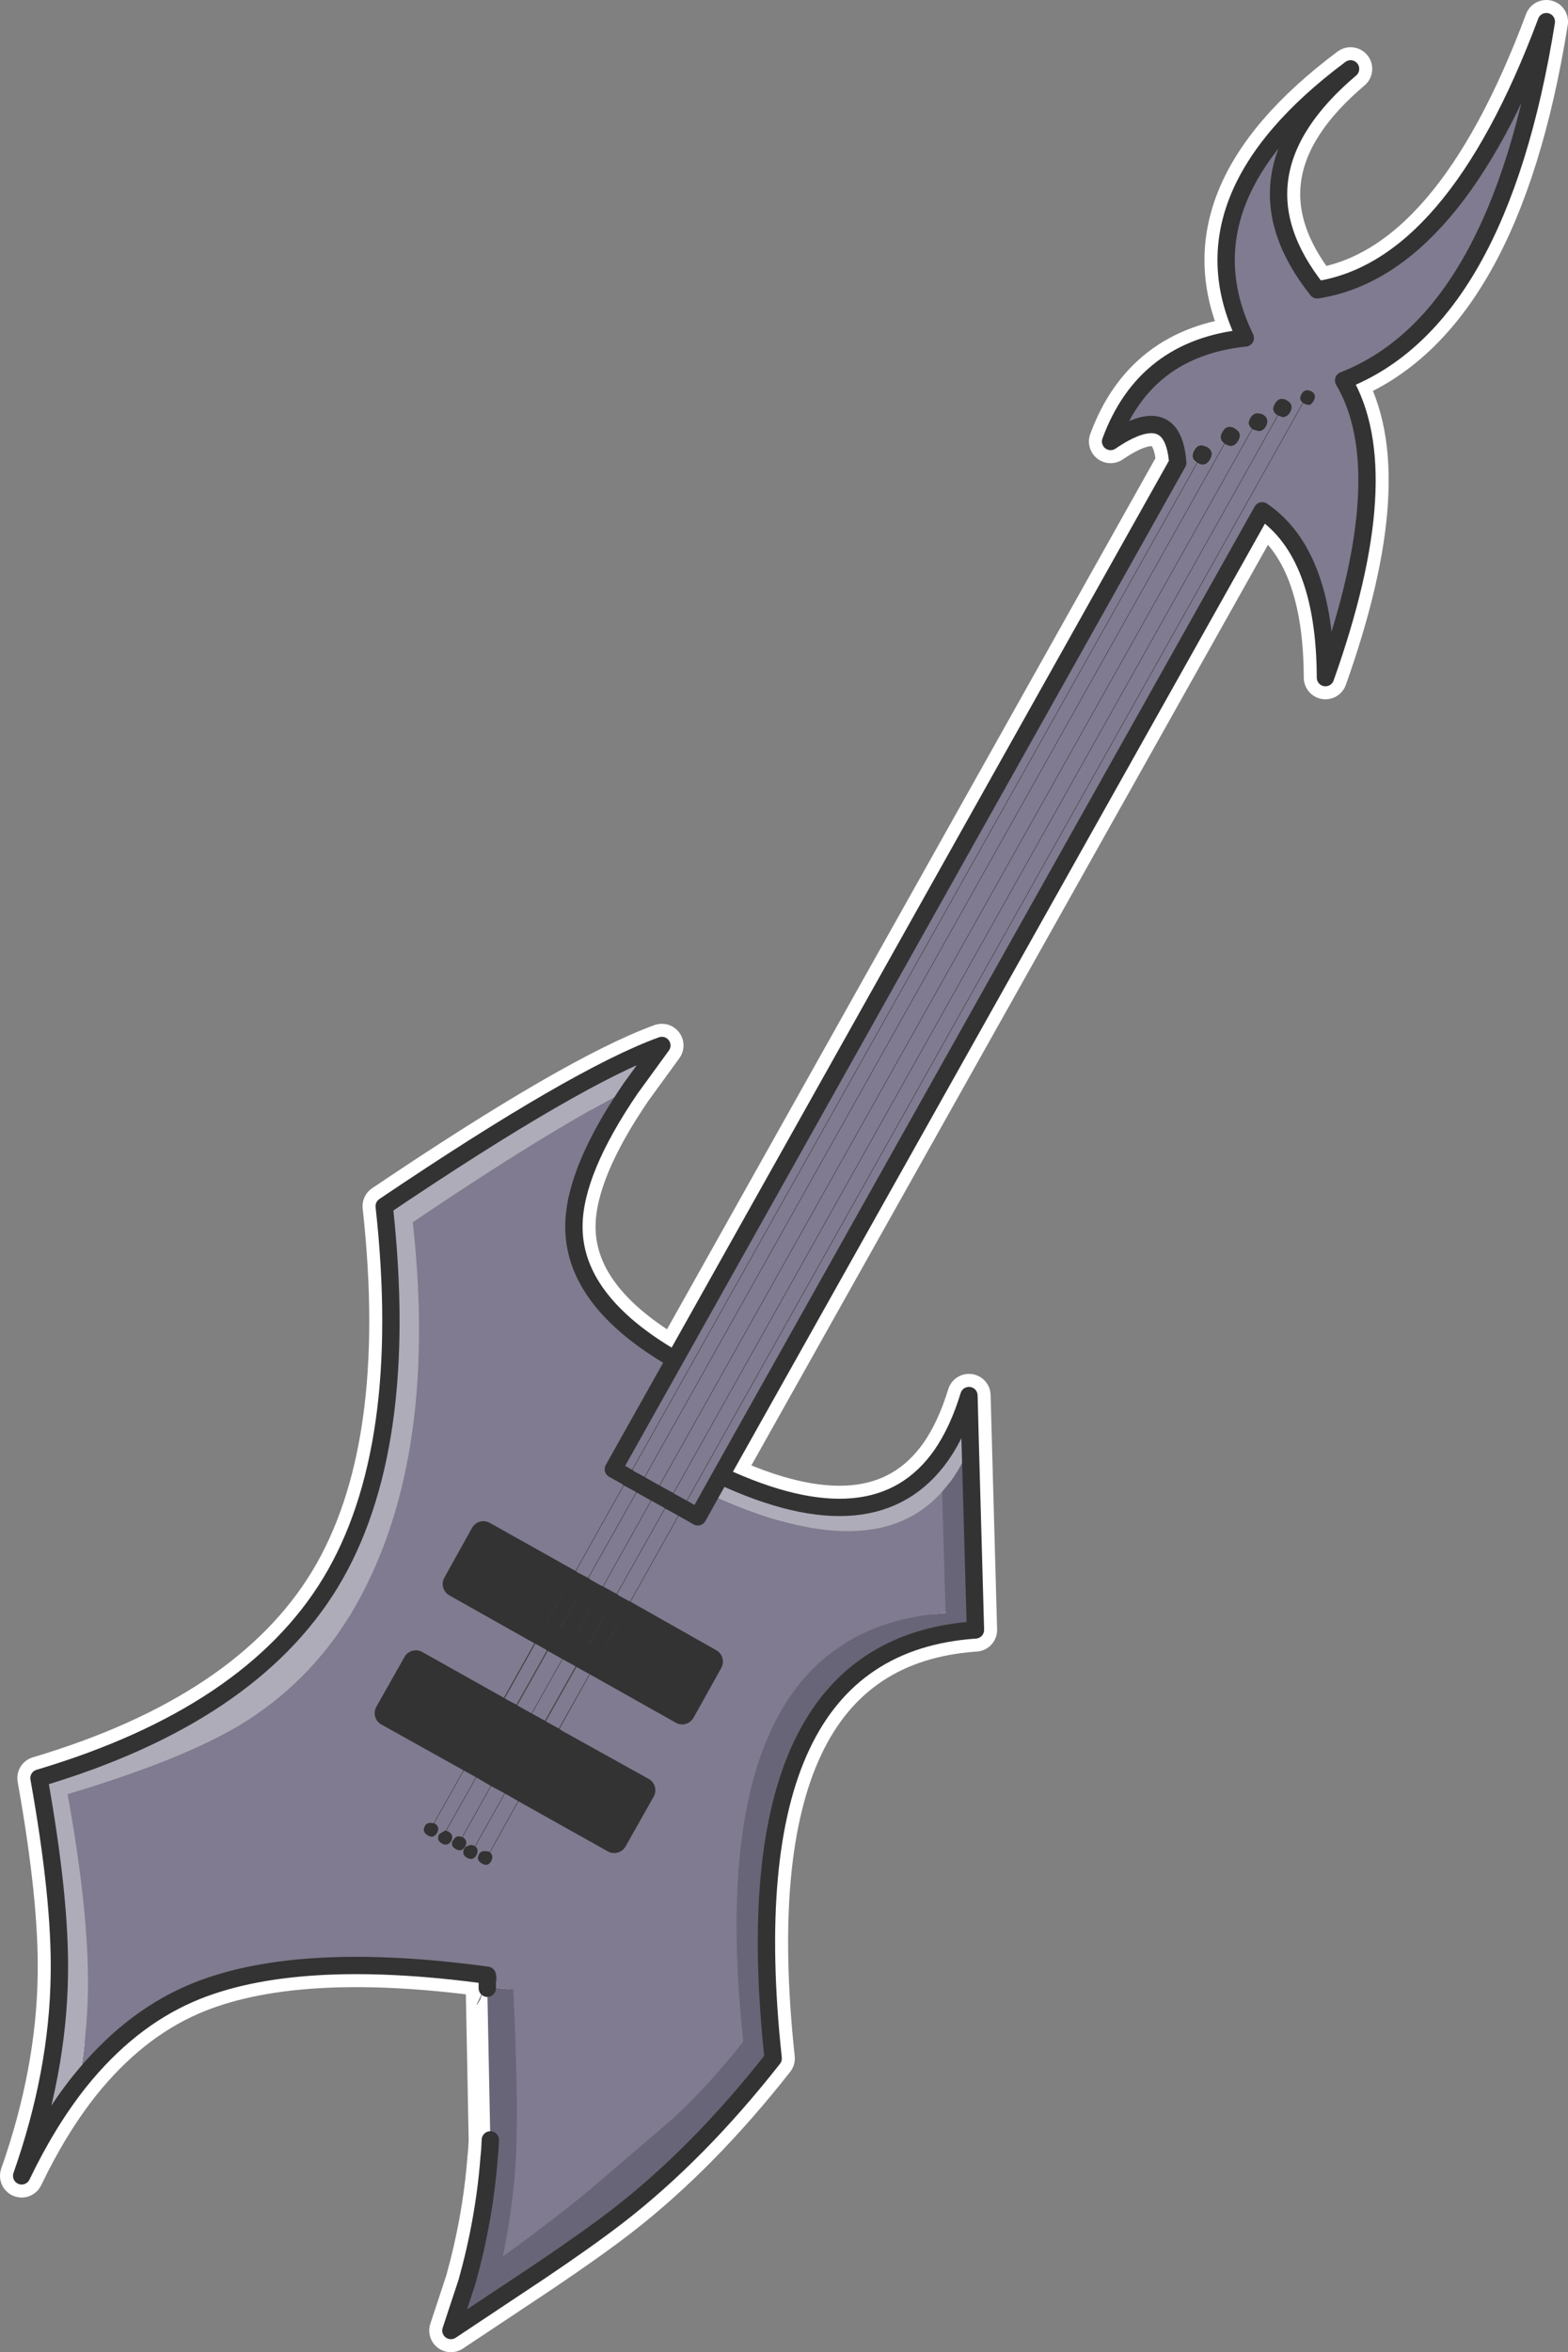
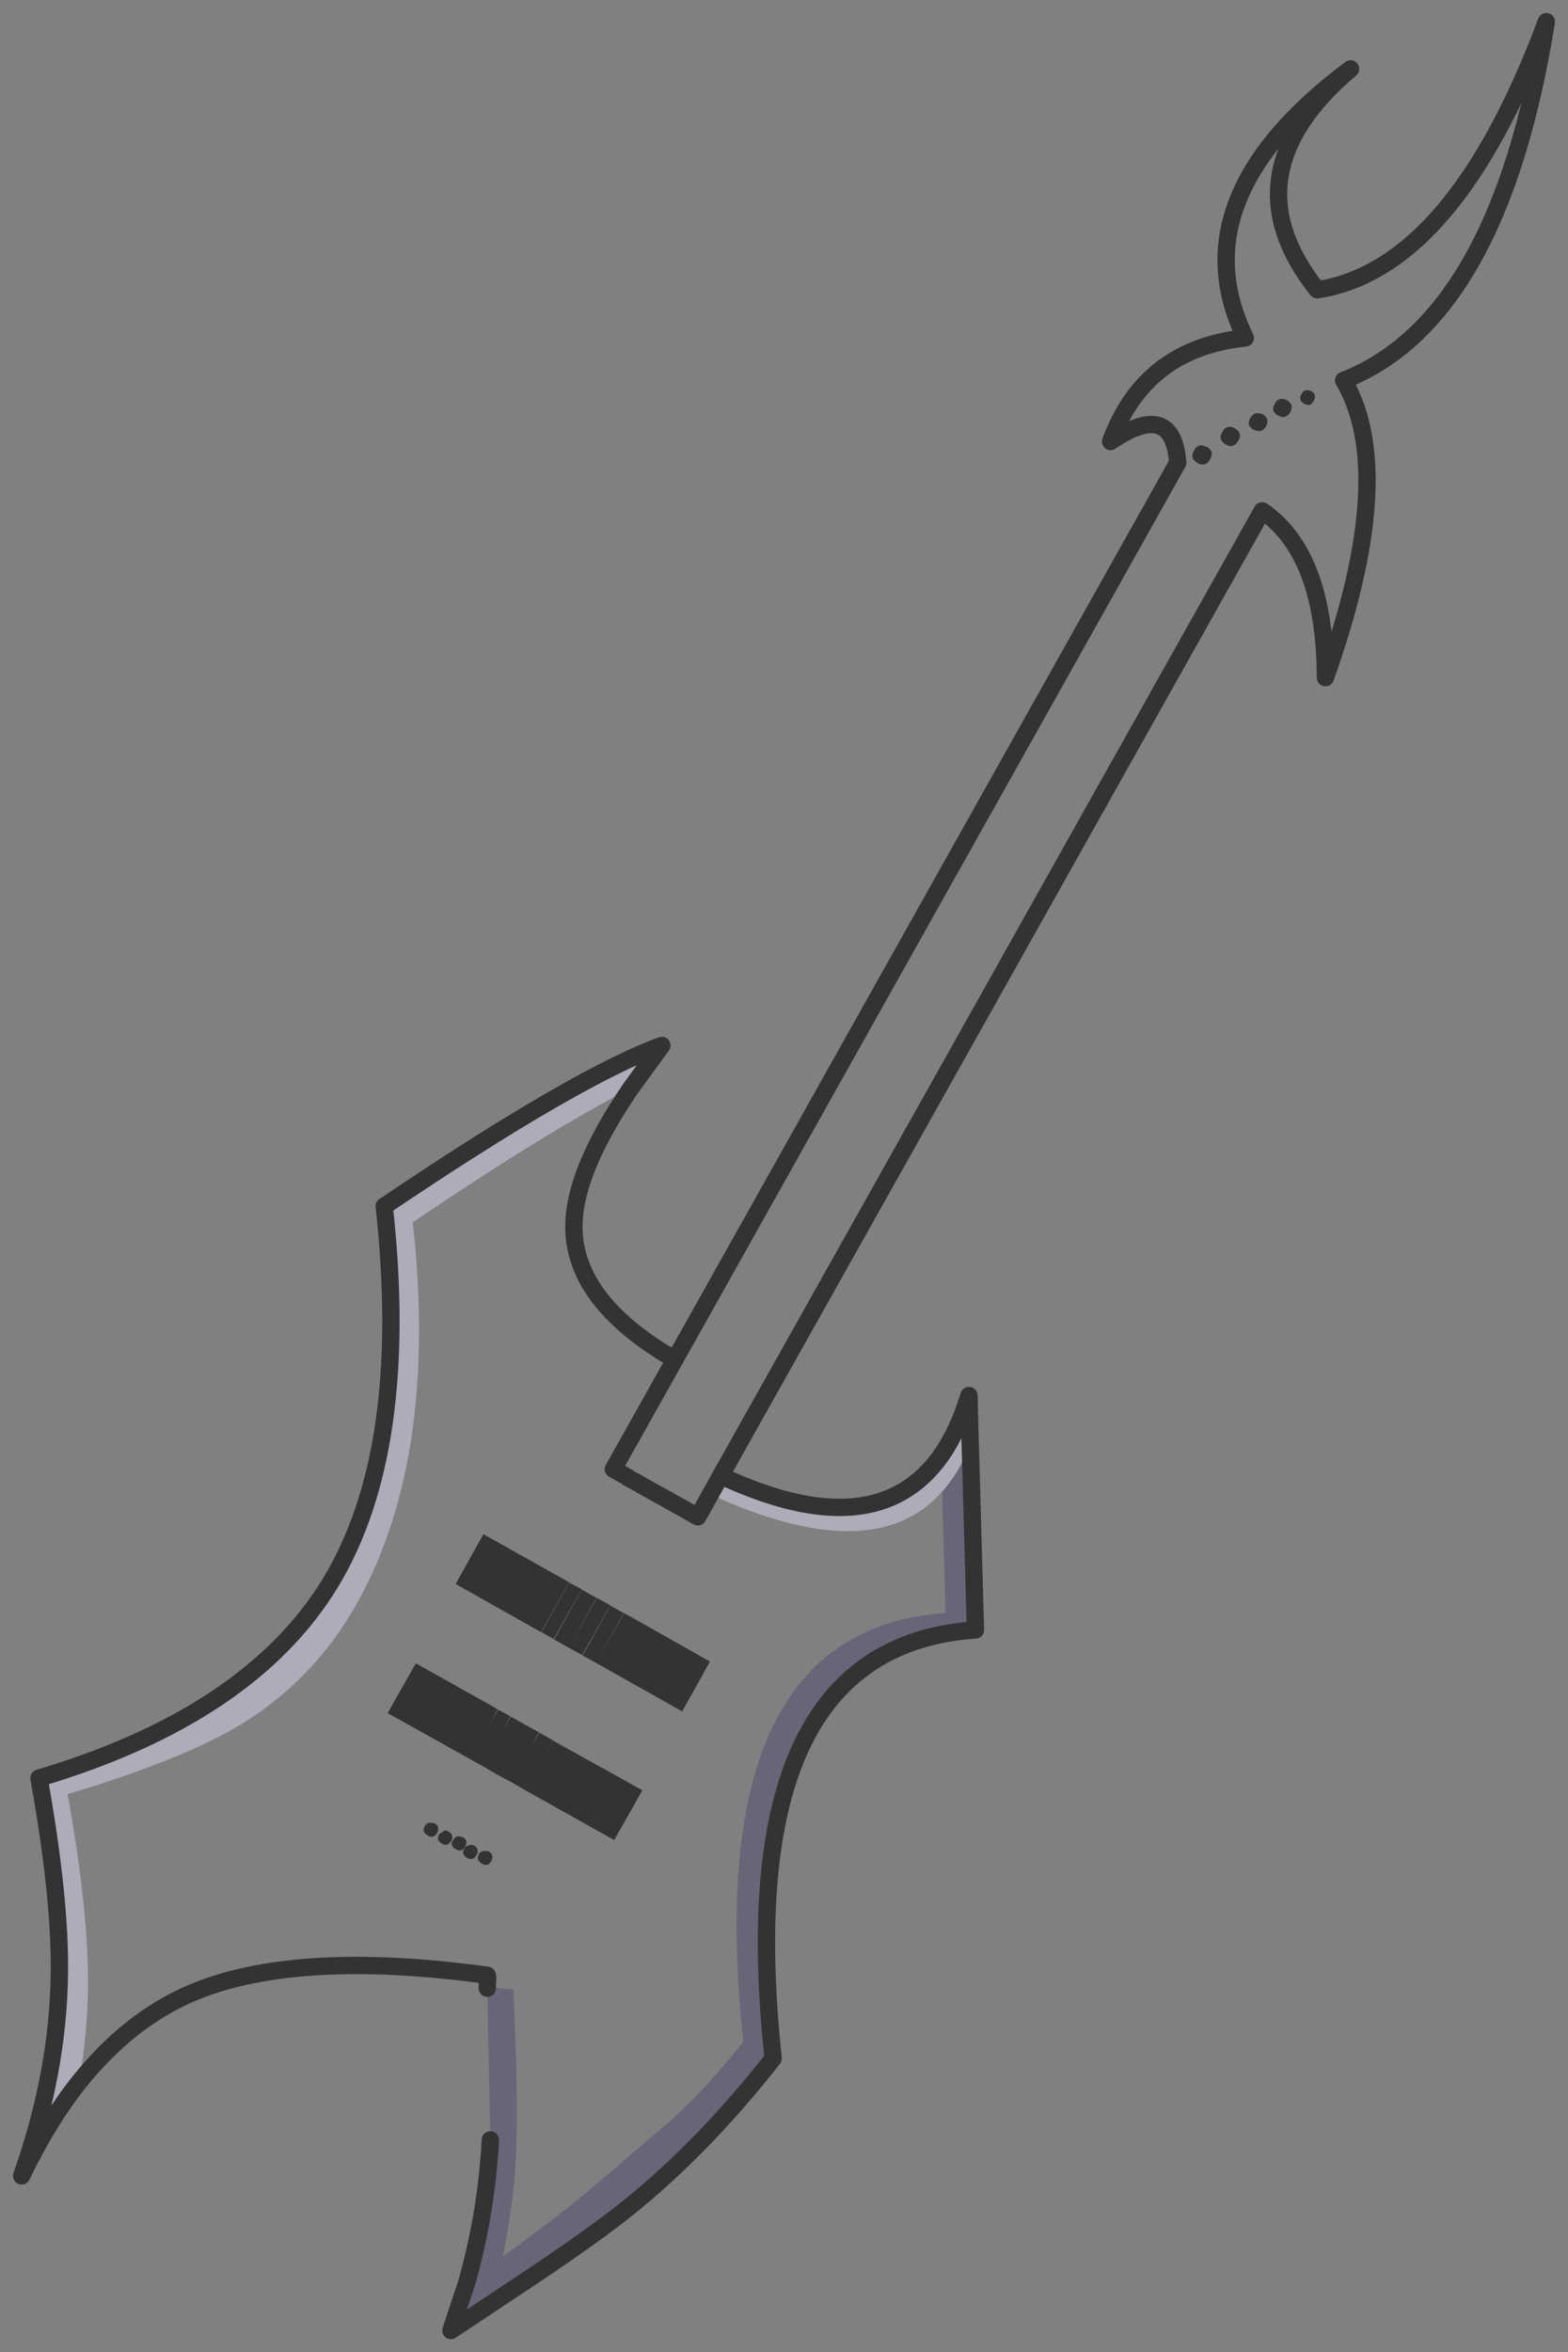
<svg xmlns="http://www.w3.org/2000/svg" height="271.45px" width="181.0px">
  <rect width="100%" height="100%" fill="#808080" stroke="none" />
  <g transform="matrix(1.0, 0.0, 0.0, 1.0, 274.3, 102.7)">
-     <path d="M-130.55 -63.7 Q-138.4 -79.8 -118.4 -94.75 -132.8 -82.55 -122.25 -69.25 -106.45 -71.7 -95.8 -100.2 -101.3 -65.8 -119.2 -58.8 -112.9 -48.1 -121.3 -24.5 -121.35 -38.8 -128.6 -43.75 L-191.1 67.6 Q-173.2 75.95 -165.65 65.25 -163.7 62.45 -162.45 58.35 L-161.7 85.4 Q-190.15 87.35 -185.05 134.85 -193.65 145.8 -202.95 153.0 -206.45 155.7 -211.95 159.4 L-222.25 166.25 -220.4 160.65 Q-218.4 153.5 -217.85 146.4 L-217.75 145.35 -217.75 145.25 -217.7 144.25 -218.05 126.05 -218.0 125.6 -218.05 125.25 Q-240.45 122.2 -252.4 127.4 -259.5 130.5 -265.15 137.55 -268.8 142.15 -271.8 148.4 -267.6 136.45 -267.45 125.2 -267.3 116.45 -269.8 102.5 -245.45 95.25 -236.15 79.95 -226.85 64.6 -229.95 36.5 -207.7 21.5 -197.9 17.95 L-201.5 22.9 Q-207.95 32.35 -208.05 38.65 -208.2 47.4 -196.4 54.2 L-138.35 -49.3 Q-138.9 -56.65 -146.1 -51.75 -142.15 -62.5 -130.55 -63.7 M-196.4 54.2 L-203.5 66.85 -201.8 67.8 -201.8 67.85 -200.4 68.6 -200.35 68.65 -198.65 69.6 Q-197.85 70.05 -197.1 70.45 L-197.05 70.5 -193.75 72.35 -191.1 67.6" fill="none" stroke="#ffffff" stroke-linecap="round" stroke-linejoin="round" stroke-width="5.0" />
    <path d="M-132.95 -51.5 Q-133.7 -52.05 -133.2 -52.85 -132.75 -53.7 -131.9 -53.35 L-131.75 -53.25 Q-130.85 -52.75 -131.35 -51.85 -131.9 -50.9 -132.8 -51.4 L-132.95 -51.5 M-129.75 -53.2 Q-130.45 -53.7 -129.95 -54.5 -129.55 -55.2 -128.75 -54.95 L-128.55 -54.9 Q-127.7 -54.4 -128.15 -53.5 -128.5 -52.9 -129.05 -52.95 L-129.6 -53.1 -129.75 -53.2 M-136.1 -49.3 Q-137.0 -49.8 -136.45 -50.75 -136.0 -51.6 -135.05 -51.15 L-135.0 -51.15 Q-134.1 -50.65 -134.6 -49.7 -135.15 -48.75 -136.05 -49.25 L-136.1 -49.3 M-207.15 80.75 L-205.45 81.7 -208.65 87.45 -210.35 86.5 -207.15 80.75 M-126.8 -54.75 Q-127.65 -55.25 -127.15 -56.1 -126.7 -56.95 -125.8 -56.55 L-125.75 -56.5 Q-124.9 -56.05 -125.35 -55.15 -125.7 -54.55 -126.25 -54.55 L-126.8 -54.75 M-123.75 -56.1 L-123.9 -56.2 Q-124.45 -56.6 -124.05 -57.25 -123.7 -57.9 -122.9 -57.55 -122.25 -57.15 -122.65 -56.45 -122.9 -55.95 -123.3 -55.95 L-123.75 -56.1 M-220.05 100.3 L-229.55 95.0 -226.3 89.25 -216.85 94.55 -217.65 96.1 -216.8 94.6 -215.4 95.35 -216.2 96.9 -215.35 95.4 -213.65 96.35 -214.5 97.85 -213.65 96.35 -212.1 97.2 -212.9 98.75 -212.05 97.25 -210.5 98.1 -211.35 99.65 -213.75 103.85 -211.35 99.65 -210.5 98.15 -200.15 103.9 -203.4 109.65 -213.75 103.85 -215.3 102.95 -212.9 98.75 -215.3 102.95 -216.9 102.1 -218.6 101.1 -220.05 100.3 -217.65 96.1 -220.05 100.3 M-211.85 85.65 L-221.7 80.1 -218.5 74.35 -208.6 79.9 -211.85 85.65 M-208.6 79.95 L-207.15 80.7 -210.4 86.45 -211.8 85.65 -208.6 79.95 M-203.85 82.6 L-202.3 83.45 -205.5 89.2 -202.25 83.45 -192.35 89.05 -195.55 94.8 -205.5 89.2 -207.05 88.35 -203.85 82.6 M-205.4 81.7 L-203.85 82.55 -207.1 88.3 -208.65 87.45 -205.4 81.7 M-216.2 96.9 L-218.6 101.1 -216.2 96.9 M-220.9 109.3 Q-220.2 109.7 -220.6 110.4 -221.0 111.1 -221.7 110.7 -222.3 110.35 -222.1 109.8 L-221.95 109.6 Q-221.75 109.2 -221.3 109.2 L-220.95 109.3 -220.9 109.3 M-222.8 108.55 L-222.55 108.65 Q-221.85 109.05 -222.2 109.75 -222.65 110.45 -223.3 110.05 -224.0 109.65 -223.6 108.95 L-222.95 108.55 -222.8 108.55 M-214.5 97.85 L-216.9 102.1 -214.5 97.85 M-219.45 110.35 Q-219.05 110.65 -219.2 111.2 L-219.3 111.4 Q-219.7 112.1 -220.4 111.7 -221.1 111.3 -220.7 110.6 L-220.55 110.4 -220.0 110.2 -219.65 110.25 -219.6 110.25 -219.6 110.3 -219.45 110.35 M-217.75 111.05 Q-217.25 111.45 -217.6 112.1 -218.0 112.8 -218.7 112.35 -219.4 111.95 -219.0 111.25 -218.8 110.9 -218.3 110.9 L-217.95 110.95 -217.9 110.95 -217.75 111.05 M-224.2 107.7 L-224.15 107.7 Q-223.45 108.1 -223.85 108.85 -224.3 109.55 -224.95 109.1 -225.65 108.7 -225.25 108.0 -225.05 107.65 -224.6 107.65 L-224.2 107.7" fill="#333333" fill-rule="evenodd" stroke="none" />
-     <path d="M-132.8 -51.4 Q-131.9 -50.9 -131.35 -51.85 -130.85 -52.75 -131.75 -53.25 L-131.9 -53.35 Q-132.75 -53.7 -133.2 -52.85 -133.7 -52.05 -132.95 -51.5 L-132.8 -51.4 M-200.35 68.65 L-199.65 67.35 -132.95 -51.5 -199.65 67.35 -200.35 68.65 -198.65 69.6 -200.35 68.65 -200.4 68.6 -201.8 67.85 -201.8 67.8 -201.8 67.85 -200.4 68.6 -200.35 68.65 -206.2 79.05 -200.35 68.65 M-129.75 -53.2 L-198.65 69.6 -129.75 -53.2 -129.6 -53.1 -129.05 -52.95 Q-128.5 -52.9 -128.15 -53.5 -127.7 -54.4 -128.55 -54.9 L-128.75 -54.95 Q-129.55 -55.2 -129.95 -54.5 -130.45 -53.7 -129.75 -53.2 M-136.1 -49.3 L-136.05 -49.25 Q-135.15 -48.75 -134.6 -49.7 -134.1 -50.65 -135.0 -51.15 L-135.05 -51.15 Q-136.0 -51.6 -136.45 -50.75 -137.0 -49.8 -136.1 -49.3 L-201.1 66.55 -201.8 67.8 -201.1 66.55 -136.1 -49.3 M-207.15 80.75 L-206.2 79.05 -207.15 80.7 -208.6 79.95 -207.65 78.25 -208.6 79.9 -218.5 74.35 -221.7 80.1 -211.85 85.65 -216.85 94.55 -226.3 89.25 -229.55 95.0 -220.05 100.3 -218.6 101.1 -222.8 108.55 -218.6 101.1 -216.9 102.1 -215.3 102.95 -213.75 103.85 -217.75 111.05 -213.75 103.85 -203.4 109.65 -200.15 103.9 -210.5 98.15 -205.5 89.2 -210.5 98.1 -212.05 97.25 -207.05 88.35 -205.5 89.2 -195.55 94.8 -192.35 89.05 -202.25 83.45 -201.8 82.6 -202.3 83.45 -203.85 82.6 -202.9 80.9 -203.85 82.55 -205.4 81.7 -204.95 80.85 -205.45 81.7 -207.15 80.75 M-198.65 69.6 L-204.95 80.85 -198.65 69.6 Q-197.85 70.05 -197.1 70.45 L-197.05 70.5 -197.1 70.45 Q-197.85 70.05 -198.65 69.6 M-126.8 -54.75 L-197.05 70.5 -126.8 -54.75 -126.25 -54.55 Q-125.7 -54.55 -125.35 -55.15 -124.9 -56.05 -125.75 -56.5 L-125.8 -56.55 Q-126.7 -56.95 -127.15 -56.1 -127.65 -55.25 -126.8 -54.75 M-123.9 -56.2 L-123.75 -56.1 -123.3 -55.95 Q-122.9 -55.95 -122.65 -56.45 -122.25 -57.15 -122.9 -57.55 -123.7 -57.9 -124.05 -57.25 -124.45 -56.6 -123.9 -56.2 L-195.5 71.35 -123.9 -56.2 M-201.5 22.9 Q-207.95 32.35 -208.05 38.65 -208.2 47.4 -196.4 54.2 L-138.35 -49.3 Q-138.9 -56.65 -146.1 -51.75 -142.15 -62.5 -130.55 -63.7 -138.4 -79.8 -118.4 -94.75 -132.8 -82.55 -122.25 -69.25 -106.45 -71.7 -95.8 -100.2 -101.3 -65.8 -119.2 -58.8 -112.9 -48.1 -121.3 -24.5 -121.35 -38.8 -128.6 -43.75 L-191.1 67.6 -192.3 69.75 -193.75 72.35 -195.5 71.35 -193.75 72.35 -192.3 69.75 Q-173.5 78.4 -165.55 69.45 L-165.15 83.45 Q-193.6 85.4 -188.5 132.9 -192.4 137.9 -196.75 141.9 L-205.45 149.35 Q-209.55 152.85 -216.25 157.7 -215.3 153.1 -214.85 148.05 -214.35 141.15 -215.05 126.9 L-217.95 126.6 -218.05 126.75 -218.05 126.05 -218.0 125.9 -218.0 125.6 -218.05 125.25 Q-240.45 122.2 -252.4 127.4 -259.5 130.5 -265.15 137.55 -264.25 132.15 -264.15 127.05 -264.0 118.15 -266.5 104.35 -253.45 100.45 -246.65 96.4 -238.7 91.6 -233.8 83.55 -223.55 66.45 -226.65 38.35 -211.05 27.8 -201.5 22.9 M-201.8 67.8 L-207.65 78.25 -201.8 67.8 -203.5 66.85 -196.4 54.2 -203.5 66.85 -201.8 67.8 M-210.4 86.45 L-215.4 95.35 -216.8 94.6 -211.8 85.65 -210.4 86.45 M-215.35 95.4 L-210.35 86.5 -208.65 87.45 -213.65 96.35 -215.35 95.4 M-197.05 70.5 L-202.9 80.9 -197.05 70.5 -195.5 71.35 -201.8 82.6 -195.5 71.35 -197.05 70.5 M-213.65 96.35 L-208.65 87.45 -207.1 88.3 -212.1 97.2 -213.65 96.35 M-220.9 109.25 L-216.9 102.1 -220.9 109.25 -220.95 109.3 -221.3 109.2 Q-221.75 109.2 -221.95 109.6 L-222.1 109.8 Q-222.3 110.35 -221.7 110.7 -221.0 111.1 -220.6 110.4 -220.2 109.7 -220.9 109.3 L-220.9 109.25 M-222.8 108.55 L-222.95 108.55 -223.6 108.95 Q-224.0 109.65 -223.3 110.05 -222.65 110.45 -222.2 109.75 -221.85 109.05 -222.55 108.65 L-222.8 108.55 M-219.45 110.35 L-219.6 110.3 -219.6 110.25 -219.65 110.25 -220.0 110.2 -220.55 110.4 -220.7 110.6 Q-221.1 111.3 -220.4 111.7 -219.7 112.1 -219.3 111.4 L-219.2 111.2 Q-219.05 110.65 -219.45 110.35 L-215.3 102.95 -219.45 110.35 M-217.9 110.95 L-217.95 110.95 -218.3 110.9 Q-218.8 110.9 -219.0 111.25 -219.4 111.95 -218.7 112.35 -218.0 112.8 -217.6 112.1 -217.25 111.45 -217.75 111.05 L-217.9 110.95 M-224.15 107.7 L-224.2 107.7 -224.6 107.65 Q-225.05 107.65 -225.25 108.0 -225.65 108.7 -224.95 109.1 -224.3 109.55 -223.85 108.85 -223.45 108.1 -224.15 107.7 M-219.25 128.55 L-218.55 127.05 -218.85 128.05 -219.25 128.7 -219.25 128.55 M-224.2 107.7 L-220.05 100.3 -224.2 107.7" fill="#807b90" fill-rule="evenodd" stroke="none" />
    <path d="M-191.1 67.6 Q-173.2 75.95 -165.65 65.25 -163.7 62.45 -162.45 58.35 L-162.3 64.05 Q-163.6 67.3 -165.55 69.45 -173.5 78.4 -192.3 69.75 L-191.1 67.6 M-265.15 137.55 Q-268.8 142.15 -271.8 148.4 -267.6 136.45 -267.45 125.2 -267.3 116.45 -269.8 102.5 -245.45 95.25 -236.15 79.95 -226.85 64.6 -229.95 36.5 -207.7 21.5 -197.9 17.95 L-201.5 22.9 Q-211.05 27.8 -226.65 38.35 -223.55 66.45 -233.8 83.55 -238.7 91.6 -246.65 96.4 -253.45 100.45 -266.5 104.35 -264.0 118.15 -264.15 127.05 -264.25 132.15 -265.15 137.55" fill="#aeacb9" fill-rule="evenodd" stroke="none" />
    <path d="M-162.3 64.05 L-161.7 85.4 Q-190.15 87.35 -185.05 134.85 -193.65 145.8 -202.95 153.0 -206.45 155.7 -211.95 159.4 L-222.25 166.25 -220.4 160.65 Q-218.4 153.5 -217.85 146.4 L-217.75 145.35 -217.75 145.25 -217.7 144.25 -218.05 126.75 -217.95 126.6 -215.05 126.9 Q-214.35 141.15 -214.85 148.05 -215.3 153.1 -216.25 157.7 -209.55 152.85 -205.45 149.35 L-196.75 141.9 Q-192.4 137.9 -188.5 132.9 -193.6 85.4 -165.15 83.45 L-165.55 69.45 Q-163.6 67.3 -162.3 64.05 M-219.2 129.2 L-219.2 129.15 -219.15 129.05 -219.2 129.2" fill="#686578" fill-rule="evenodd" stroke="none" />
-     <path d="M-207.15 80.75 L-205.45 81.7 -205.4 81.7 -203.85 82.55 -203.85 82.6 -202.3 83.45 -202.25 83.45 -192.35 89.05 -195.55 94.8 -205.5 89.2 -207.05 88.35 -207.1 88.3 -208.65 87.45 -210.35 86.5 -210.4 86.45 -211.8 85.65 -211.85 85.65 -221.7 80.1 -218.5 74.35 -208.6 79.9 -208.6 79.95 -207.15 80.7 -207.15 80.75 M-220.05 100.3 L-229.55 95.0 -226.3 89.25 -216.85 94.55 -216.8 94.6 -215.4 95.35 -215.35 95.4 -213.65 96.35 -212.1 97.2 -212.05 97.25 -210.5 98.1 -210.5 98.15 -200.15 103.9 -203.4 109.65 -213.75 103.85 -215.3 102.95 -216.9 102.1 -218.6 101.1 -220.05 100.3" fill="none" stroke="#333333" stroke-linecap="round" stroke-linejoin="round" stroke-width="3.0" />
-     <path d="M-132.95 -51.5 L-199.65 67.35 -200.35 68.65 -206.2 79.05 -207.15 80.75 -210.35 86.5 -215.35 95.4 -216.2 96.9 -215.4 95.35 -210.4 86.45 -207.15 80.7 -206.2 79.05 M-198.65 69.6 L-129.75 -53.2 M-136.1 -49.3 L-201.1 66.55 -201.8 67.8 -207.65 78.25 -208.6 79.9 -211.85 85.65 -216.85 94.55 -217.65 96.1 -220.05 100.3 -224.2 107.7 M-205.45 81.7 L-204.95 80.85 -198.65 69.6 M-197.05 70.5 L-126.8 -54.75 M-208.6 79.95 L-207.65 78.25 M-211.8 85.65 L-216.8 94.6 -217.65 96.1 M-213.65 96.35 L-208.65 87.45 -205.45 81.7 M-203.85 82.55 L-202.9 80.9 -197.05 70.5 M-195.5 71.35 L-123.9 -56.2 M-203.85 82.6 L-202.9 80.9 M-202.3 83.45 L-201.8 82.6 -195.5 71.35 M-205.4 81.7 L-204.95 80.85 M-203.85 82.55 L-207.1 88.3 -212.1 97.2 -212.9 98.75 -215.3 102.95 -219.45 110.35 M-207.05 88.35 L-203.85 82.6 M-208.6 79.95 L-211.8 85.65 M-218.6 101.1 L-216.2 96.9 M-213.65 96.35 L-214.5 97.85 -213.65 96.35 -208.65 87.45 -205.4 81.7 M-207.05 88.35 L-212.05 97.25 -212.9 98.75 M-210.5 98.1 L-205.5 89.2 -202.3 83.45 M-202.25 83.45 L-201.8 82.6 M-213.75 103.85 L-211.35 99.65 -210.5 98.1 M-210.5 98.15 L-205.5 89.2 -202.25 83.45 M-216.9 102.1 L-220.9 109.25 -220.95 109.3 M-222.8 108.55 L-218.6 101.1 M-216.9 102.1 L-214.5 97.85 M-217.75 111.05 L-213.75 103.85 M-210.5 98.15 L-211.35 99.65" fill="none" stroke="#333333" stroke-linecap="round" stroke-linejoin="round" stroke-width="0.05" />
    <path d="M-200.35 68.65 L-198.65 69.6 Q-197.85 70.05 -197.1 70.45 L-197.05 70.5 -195.5 71.35 -193.75 72.35 -192.3 69.75 -191.1 67.6 Q-173.2 75.95 -165.65 65.25 -163.7 62.45 -162.45 58.35 L-162.3 64.05 -161.7 85.4 Q-190.15 87.35 -185.05 134.85 -193.65 145.8 -202.95 153.0 -206.45 155.7 -211.95 159.4 L-222.25 166.25 -220.4 160.65 Q-218.4 153.5 -217.85 146.4 L-217.75 145.35 -217.75 145.25 -217.7 144.25 M-201.8 67.8 L-201.8 67.85 -200.4 68.6 -200.35 68.65 M-201.5 22.9 Q-207.95 32.35 -208.05 38.65 -208.2 47.4 -196.4 54.2 L-138.35 -49.3 Q-138.9 -56.65 -146.1 -51.75 -142.15 -62.5 -130.55 -63.7 -138.4 -79.8 -118.4 -94.75 -132.8 -82.55 -122.25 -69.25 -106.45 -71.7 -95.8 -100.2 -101.3 -65.8 -119.2 -58.8 -112.9 -48.1 -121.3 -24.5 -121.35 -38.8 -128.6 -43.75 L-191.1 67.6 M-218.05 126.75 L-218.05 126.05 -218.0 125.6 -218.05 125.25 Q-240.45 122.2 -252.4 127.4 -259.5 130.5 -265.15 137.55 -268.8 142.15 -271.8 148.4 -267.6 136.45 -267.45 125.2 -267.3 116.45 -269.8 102.5 -245.45 95.25 -236.15 79.95 -226.85 64.6 -229.95 36.5 -207.7 21.5 -197.9 17.95 L-201.5 22.9 M-201.8 67.8 L-203.5 66.85 -196.4 54.2" fill="none" stroke="#333333" stroke-linecap="round" stroke-linejoin="round" stroke-width="2.0" />
  </g>
</svg>